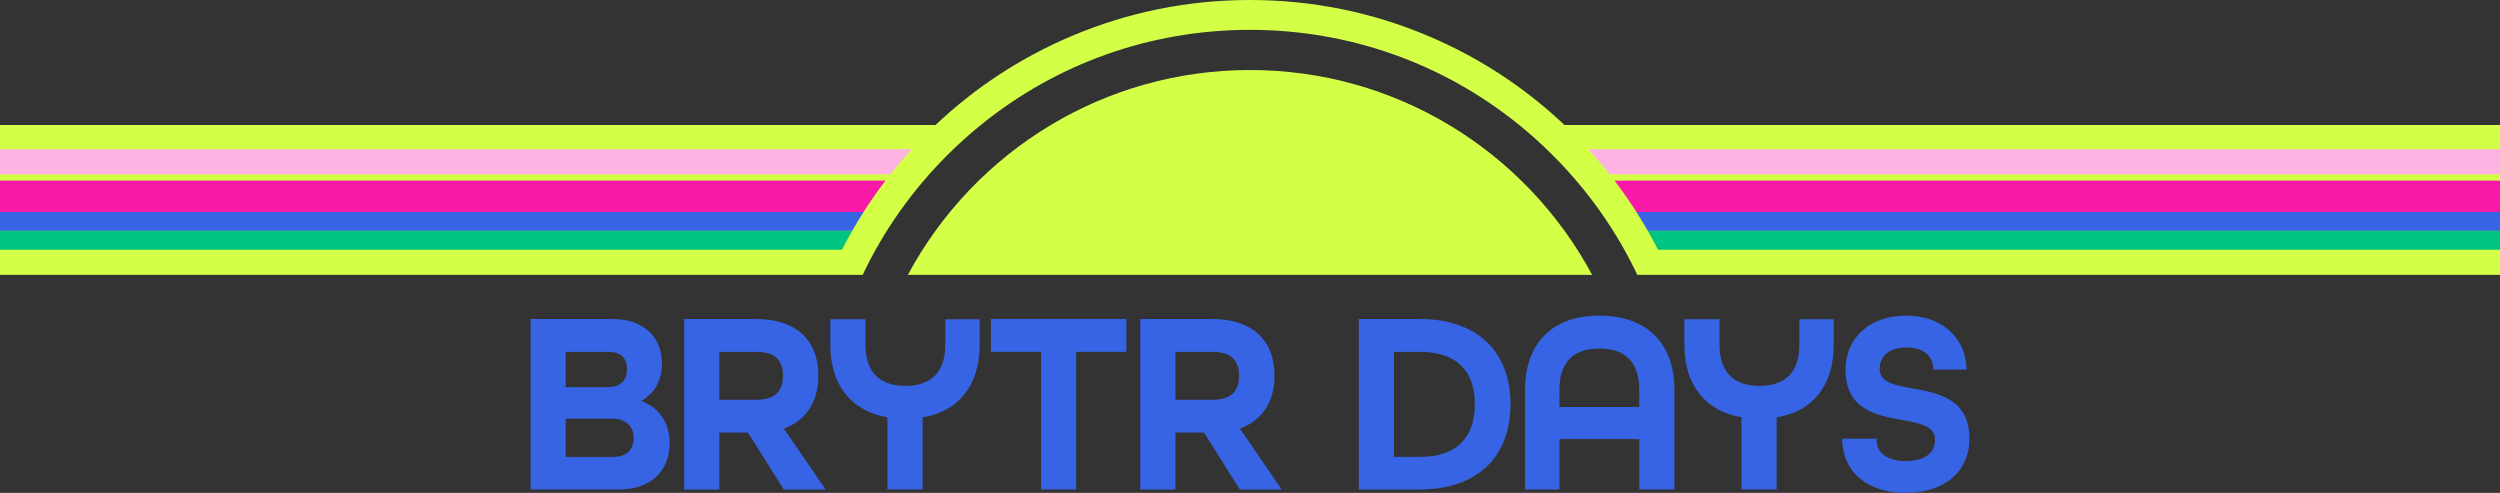
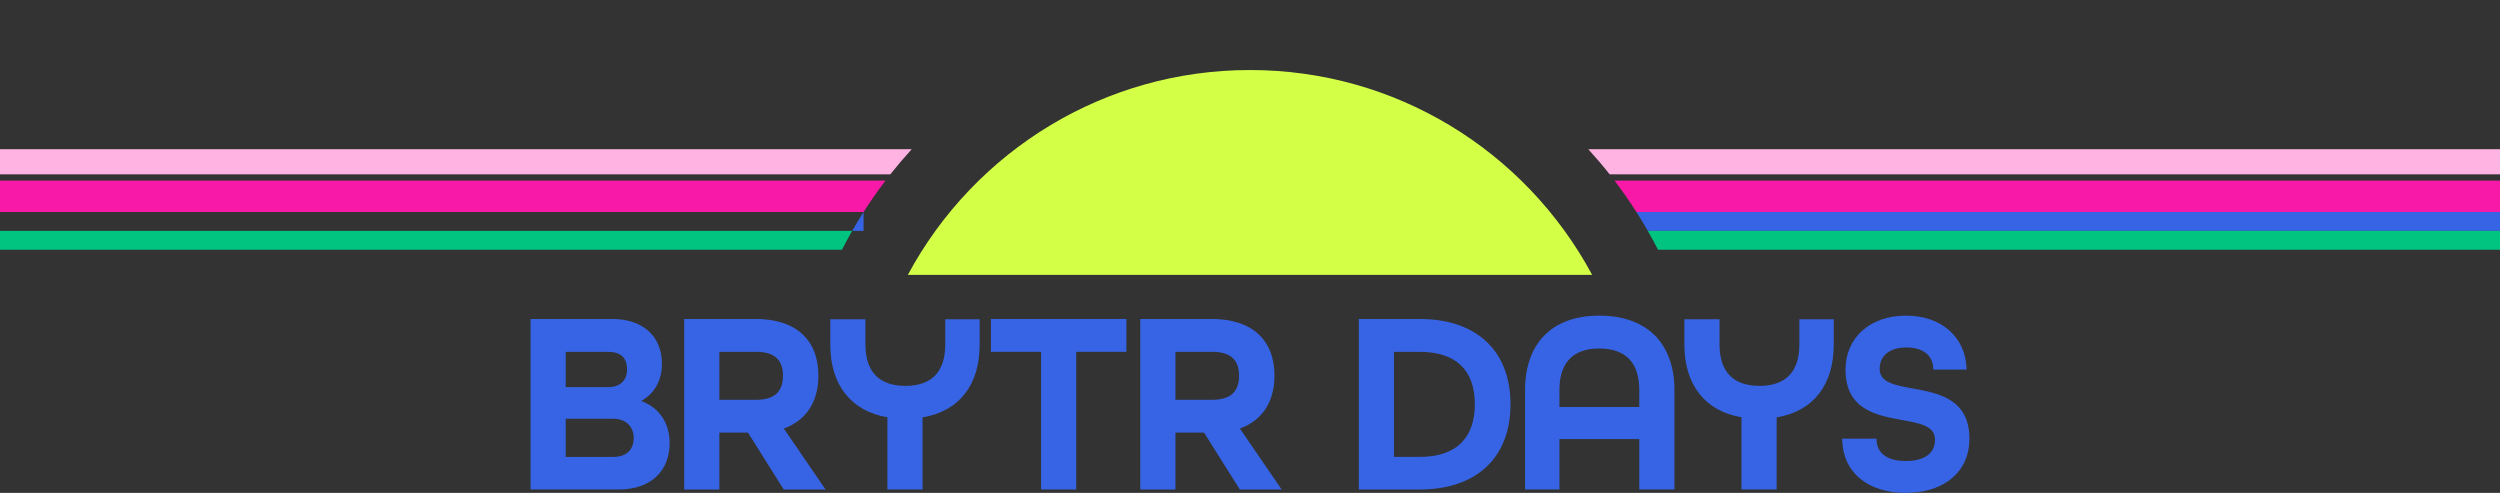
<svg xmlns="http://www.w3.org/2000/svg" height="372.943" width="1891.786" viewBox="0 0 1891.786 372.943" id="Layer_1">
  <rect x="0" y="0" width="1891.786" height="372.943" fill="#333333" stroke="none" />
  <defs>
    <style>.cls-1{fill:#00c480;}.cls-2{fill:#ffb3e3;}.cls-3{fill:#3664e4;}.cls-4{fill:#d4ff47;}.cls-5{fill:#f919a8;}.cls-6{fill:#3664e4;}</style>
  </defs>
-   <path d="M1183.856,94.59c-30.19-28.55-64.81-51.17-103.04-67.34C1038.076,9.17,992.676,0,945.886,0s-92.19,9.17-134.93,27.25c-38.23,16.17-72.85,38.79-103.04,67.34H-644.883v113.4H652.796c15.73-33.18,37.21-63.76,63.94-90.49,8.13-8.13,16.62-15.78,25.43-22.91,57.5-46.66,128.66-72.01,203.72-72.01s146.23,25.35,203.73,72.01c8.81,7.14,17.29,14.78,25.42,22.91,26.73,26.73,48.22,57.31,63.94,90.49h1297.693v-113.4h-1352.813Z" class="cls-4" />
  <path d="M1096.626,94.59c-44.07-26.41-95.63-41.6-150.74-41.6s-106.67,15.19-150.73,41.6c-45.51,27.28-83.02,66.53-108.17,113.4h517.81c-25.16-46.87-62.67-86.12-108.17-113.4Z" class="cls-4" />
  <path d="M1184.346,127.208c.211.229.425.455.635.684-.21-.229-.424-.456-.635-.684Z" class="cls-2" />
  <path d="M1179.583,122.149c.302.314.602.629.902.944-.301-.315-.601-.63-.902-.944Z" class="cls-2" />
  <path d="M1201.856,112.89c5.638,6.165,11.039,12.505,16.19,19.02h1318.613v-19.02h-1334.803Z" class="cls-2" />
  <path d="M1221.697,136.64c5.873,7.699,11.407,15.63,16.602,23.78h1298.36v-23.78h-1314.962Z" class="cls-5" />
  <path d="M1238.299,160.42c2.986,4.684,5.856,9.442,8.614,14.27h1289.745v-14.27h-1298.36Z" class="cls-3" />
  <path d="M1246.914,174.69c2.679,4.69,5.251,9.448,7.713,14.27h1282.032v-14.27h-1289.745Z" class="cls-1" />
  <path d="M689.92,112.89H-644.883v19.02H673.73c5.151-6.515,10.552-12.855,16.19-19.02Z" class="cls-2" />
  <path d="M670.079,136.64H-644.883v23.78H653.477c5.195-8.15,10.729-16.081,16.602-23.78Z" class="cls-5" />
-   <path d="M653.477,160.42H-644.883v14.27H644.863c2.758-4.828,5.629-9.586,8.614-14.27Z" class="cls-3" />
+   <path d="M653.477,160.42v14.27H644.863c2.758-4.828,5.629-9.586,8.614-14.27Z" class="cls-3" />
  <path d="M644.863,174.69H-644.883v14.27H637.149c2.462-4.822,5.034-9.58,7.713-14.27Z" class="cls-1" />
  <path d="M485.184,303.432c10.143-5.63,15.707-15.554,15.707-28.108,0-20.94-14.42-33.948-37.634-33.948h-61.769v129.035h66.83c23.694,0,38.412-13.53,38.412-35.31,0-15.017-8.022-26.749-21.546-31.669ZM428.095,292.975v-26.735h31.853c9.777,0,14.53,4.373,14.53,13.367,0,8.37-5.359,13.367-14.335,13.367h-32.048ZM479.539,331.402c0,9.114-5.651,14.341-15.503,14.341h-35.94v-28.876h36.135c9.156,0,15.308,5.841,15.308,14.535Z" class="cls-6" />
  <path d="M593.107,324.248c16.899-6.013,26.185-20.162,26.185-39.967,0-27.267-17.264-42.905-47.366-42.905h-54.178v129.035h26.607v-43.031h21.653l26.806,42.635.249.396h31.659l-.908-1.325-30.708-44.839ZM592.49,284.281c0,12.27-6.599,18.235-20.175,18.235h-27.96v-36.276h27.96c13.575,0,20.175,5.901,20.175,18.041Z" class="cls-6" />
  <polygon points="750.679 241.376 749.833 241.376 749.833 242.223 749.833 265.394 749.833 266.24 750.679 266.24 787.788 266.24 787.788 369.565 787.788 370.412 788.634 370.412 813.548 370.412 814.395 370.412 814.395 369.565 814.395 266.24 851.503 266.24 852.35 266.24 852.35 265.394 852.35 242.223 852.35 241.376 851.503 241.376 750.679 241.376" class="cls-6" />
  <path d="M938.226,324.248c16.899-6.013,26.185-20.162,26.185-39.967,0-27.267-17.264-42.905-47.366-42.905h-54.178v129.035h26.607v-43.031h21.653l26.806,42.635.249.396h31.659l-.908-1.325-30.708-44.839ZM937.609,284.281c0,12.27-6.599,18.235-20.175,18.235h-27.96v-36.276h27.96c13.575,0,20.175,5.901,20.175,18.041Z" class="cls-6" />
  <path d="M1074.241,241.376h-46.003v129.035h46.003c43.065,0,68.776-24.119,68.776-64.518s-25.711-64.518-68.776-64.518ZM1116.02,305.894c0,12.498-3.381,22.264-10.048,29.026-7.08,7.181-17.756,10.822-31.732,10.822h-19.396v-79.502h19.396c27.332,0,41.78,13.712,41.78,39.654Z" class="cls-6" />
  <path d="M1210.355,238.845c-17.938,0-32.016,5.089-41.845,15.125-9.469,9.67-14.475,23.854-14.475,41.02v75.421h26.023v-38.163h60.397v38.163h26.607v-75.421c0-17.136-5.074-31.322-14.673-41.023-9.789-9.893-24.324-15.122-42.036-15.122ZM1180.058,294.99c0-10.099,2.502-17.889,7.435-23.151,5.057-5.395,12.683-8.13,22.666-8.13,10.072,0,17.756,2.736,22.838,8.131,4.949,5.254,7.458,13.043,7.458,23.15v12.978h-60.397v-12.978Z" class="cls-6" />
  <path d="M1447.532,293.993l-.171-.031-.122-.022c-13.898-2.545-24.876-4.556-24.876-14.916,0-9.927,7.731-16.093,20.175-16.093,12.555,0,20.17,5.95,20.368,15.915l.017.83h25.265l-.037-.882c-.489-11.745-5.081-21.749-13.28-28.932-8.226-7.207-19.474-11.016-32.528-11.016-13.413,0-24.891,3.955-33.194,11.438-8.253,7.438-12.615,17.646-12.615,29.52,0,30.25,23.64,34.549,42.635,38.004l.103.019.125.023c13.896,2.546,24.873,4.557,24.873,14.916,0,10.228-8.063,16.093-22.121,16.093-13.862,0-21.925-5.872-22.121-16.11l-.016-.83h-26.028l.021.867c.291,12.149,4.991,22.324,13.591,29.426,8.503,7.021,20.451,10.733,34.553,10.733,29.246,0,48.144-16.077,48.144-40.958,0-30.216-23.71-34.528-42.761-37.992Z" class="cls-6" />
  <path d="M1362.44,241.616h-.847v19.105c0,10.099-2.501,17.889-7.435,23.152-5.057,5.394-12.683,8.129-22.666,8.129-10.072,0-17.756-2.736-22.838-8.131-4.949-5.254-7.458-13.043-7.458-23.15v-19.105h-26.607v19.105c0,15.151,3.801,27.666,11.297,37.196,7.474,9.503,18.211,15.508,31.921,17.855v54.639h26.607v-54.586c13.762-2.29,24.516-8.274,31.972-17.795,7.452-9.516,11.231-22.068,11.231-37.309v-17.411l.015-.847v-.847h-25.192Z" class="cls-6" />
  <path d="M716.138,241.616h-.847v19.105c0,10.099-2.502,17.889-7.435,23.152-5.057,5.394-12.683,8.129-22.666,8.129-10.072,0-17.756-2.736-22.838-8.131-4.949-5.254-7.458-13.043-7.458-23.15v-19.105h-26.607v19.105c0,15.151,3.801,27.666,11.297,37.196,7.474,9.503,18.211,15.508,31.921,17.855v54.639h26.607v-54.586c13.762-2.29,24.516-8.274,31.972-17.795,7.452-9.516,11.231-22.068,11.231-37.309v-17.411l.015-.847v-.847h-25.192Z" class="cls-6" />
</svg>